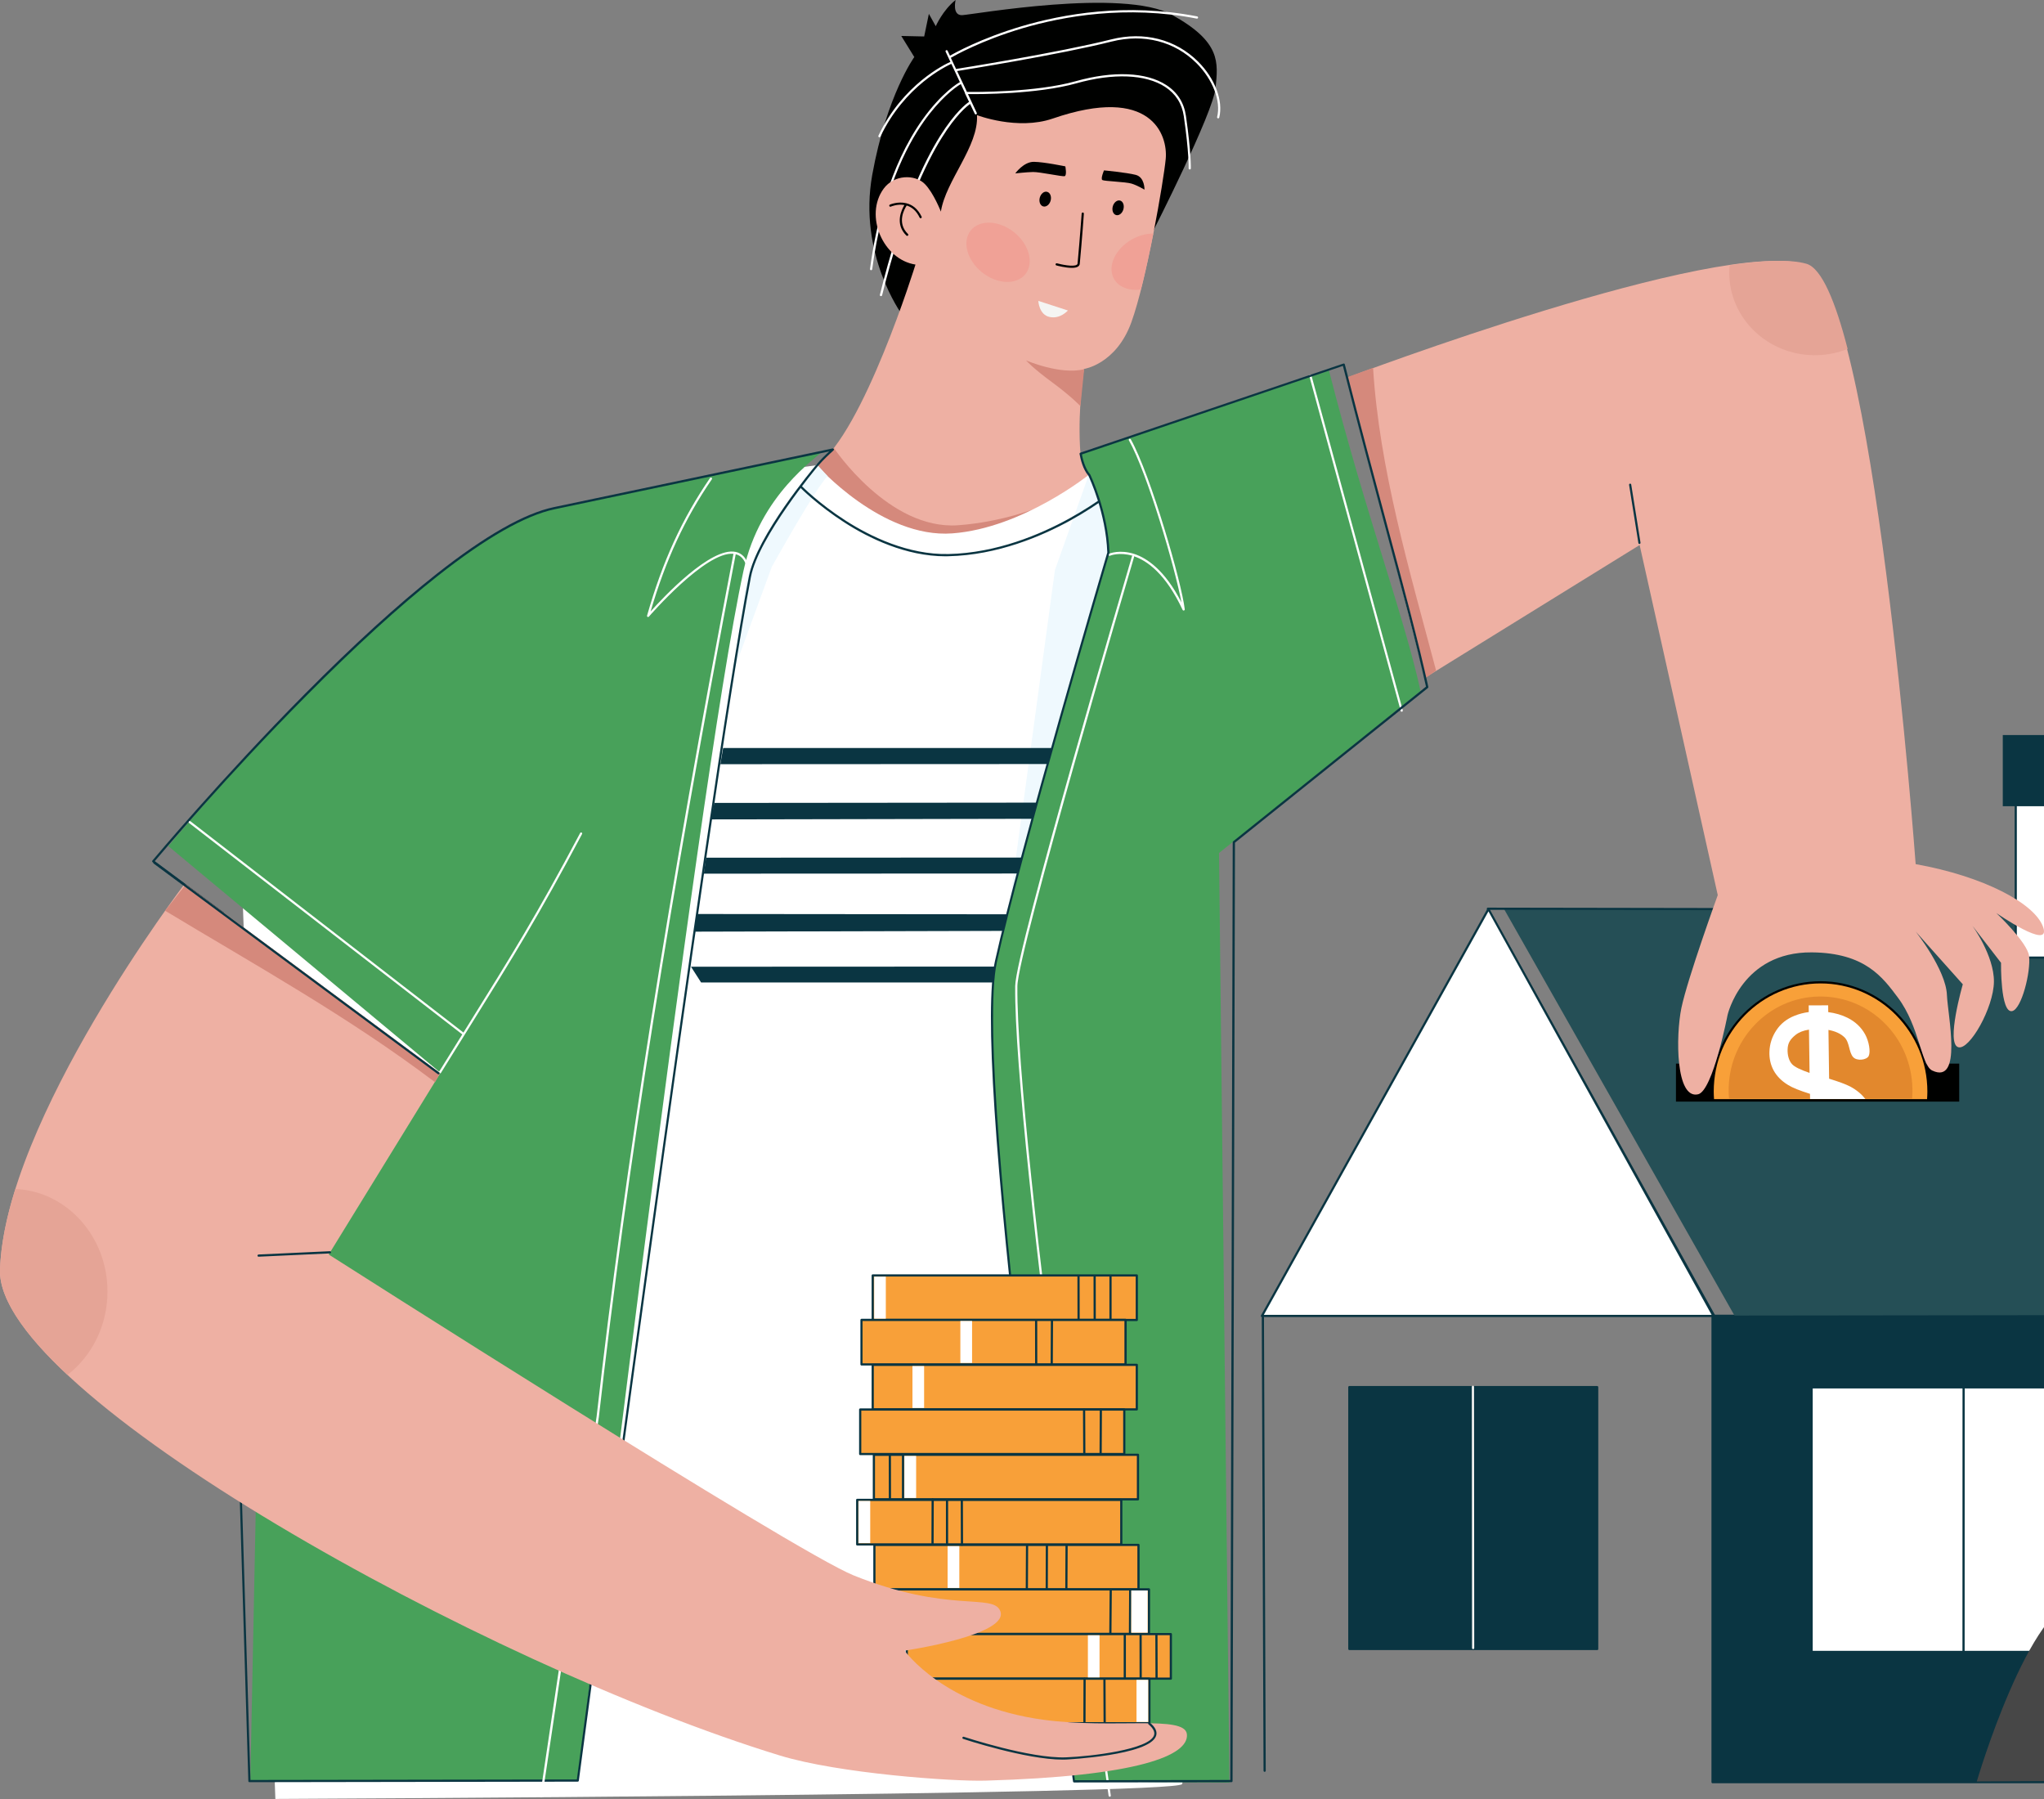
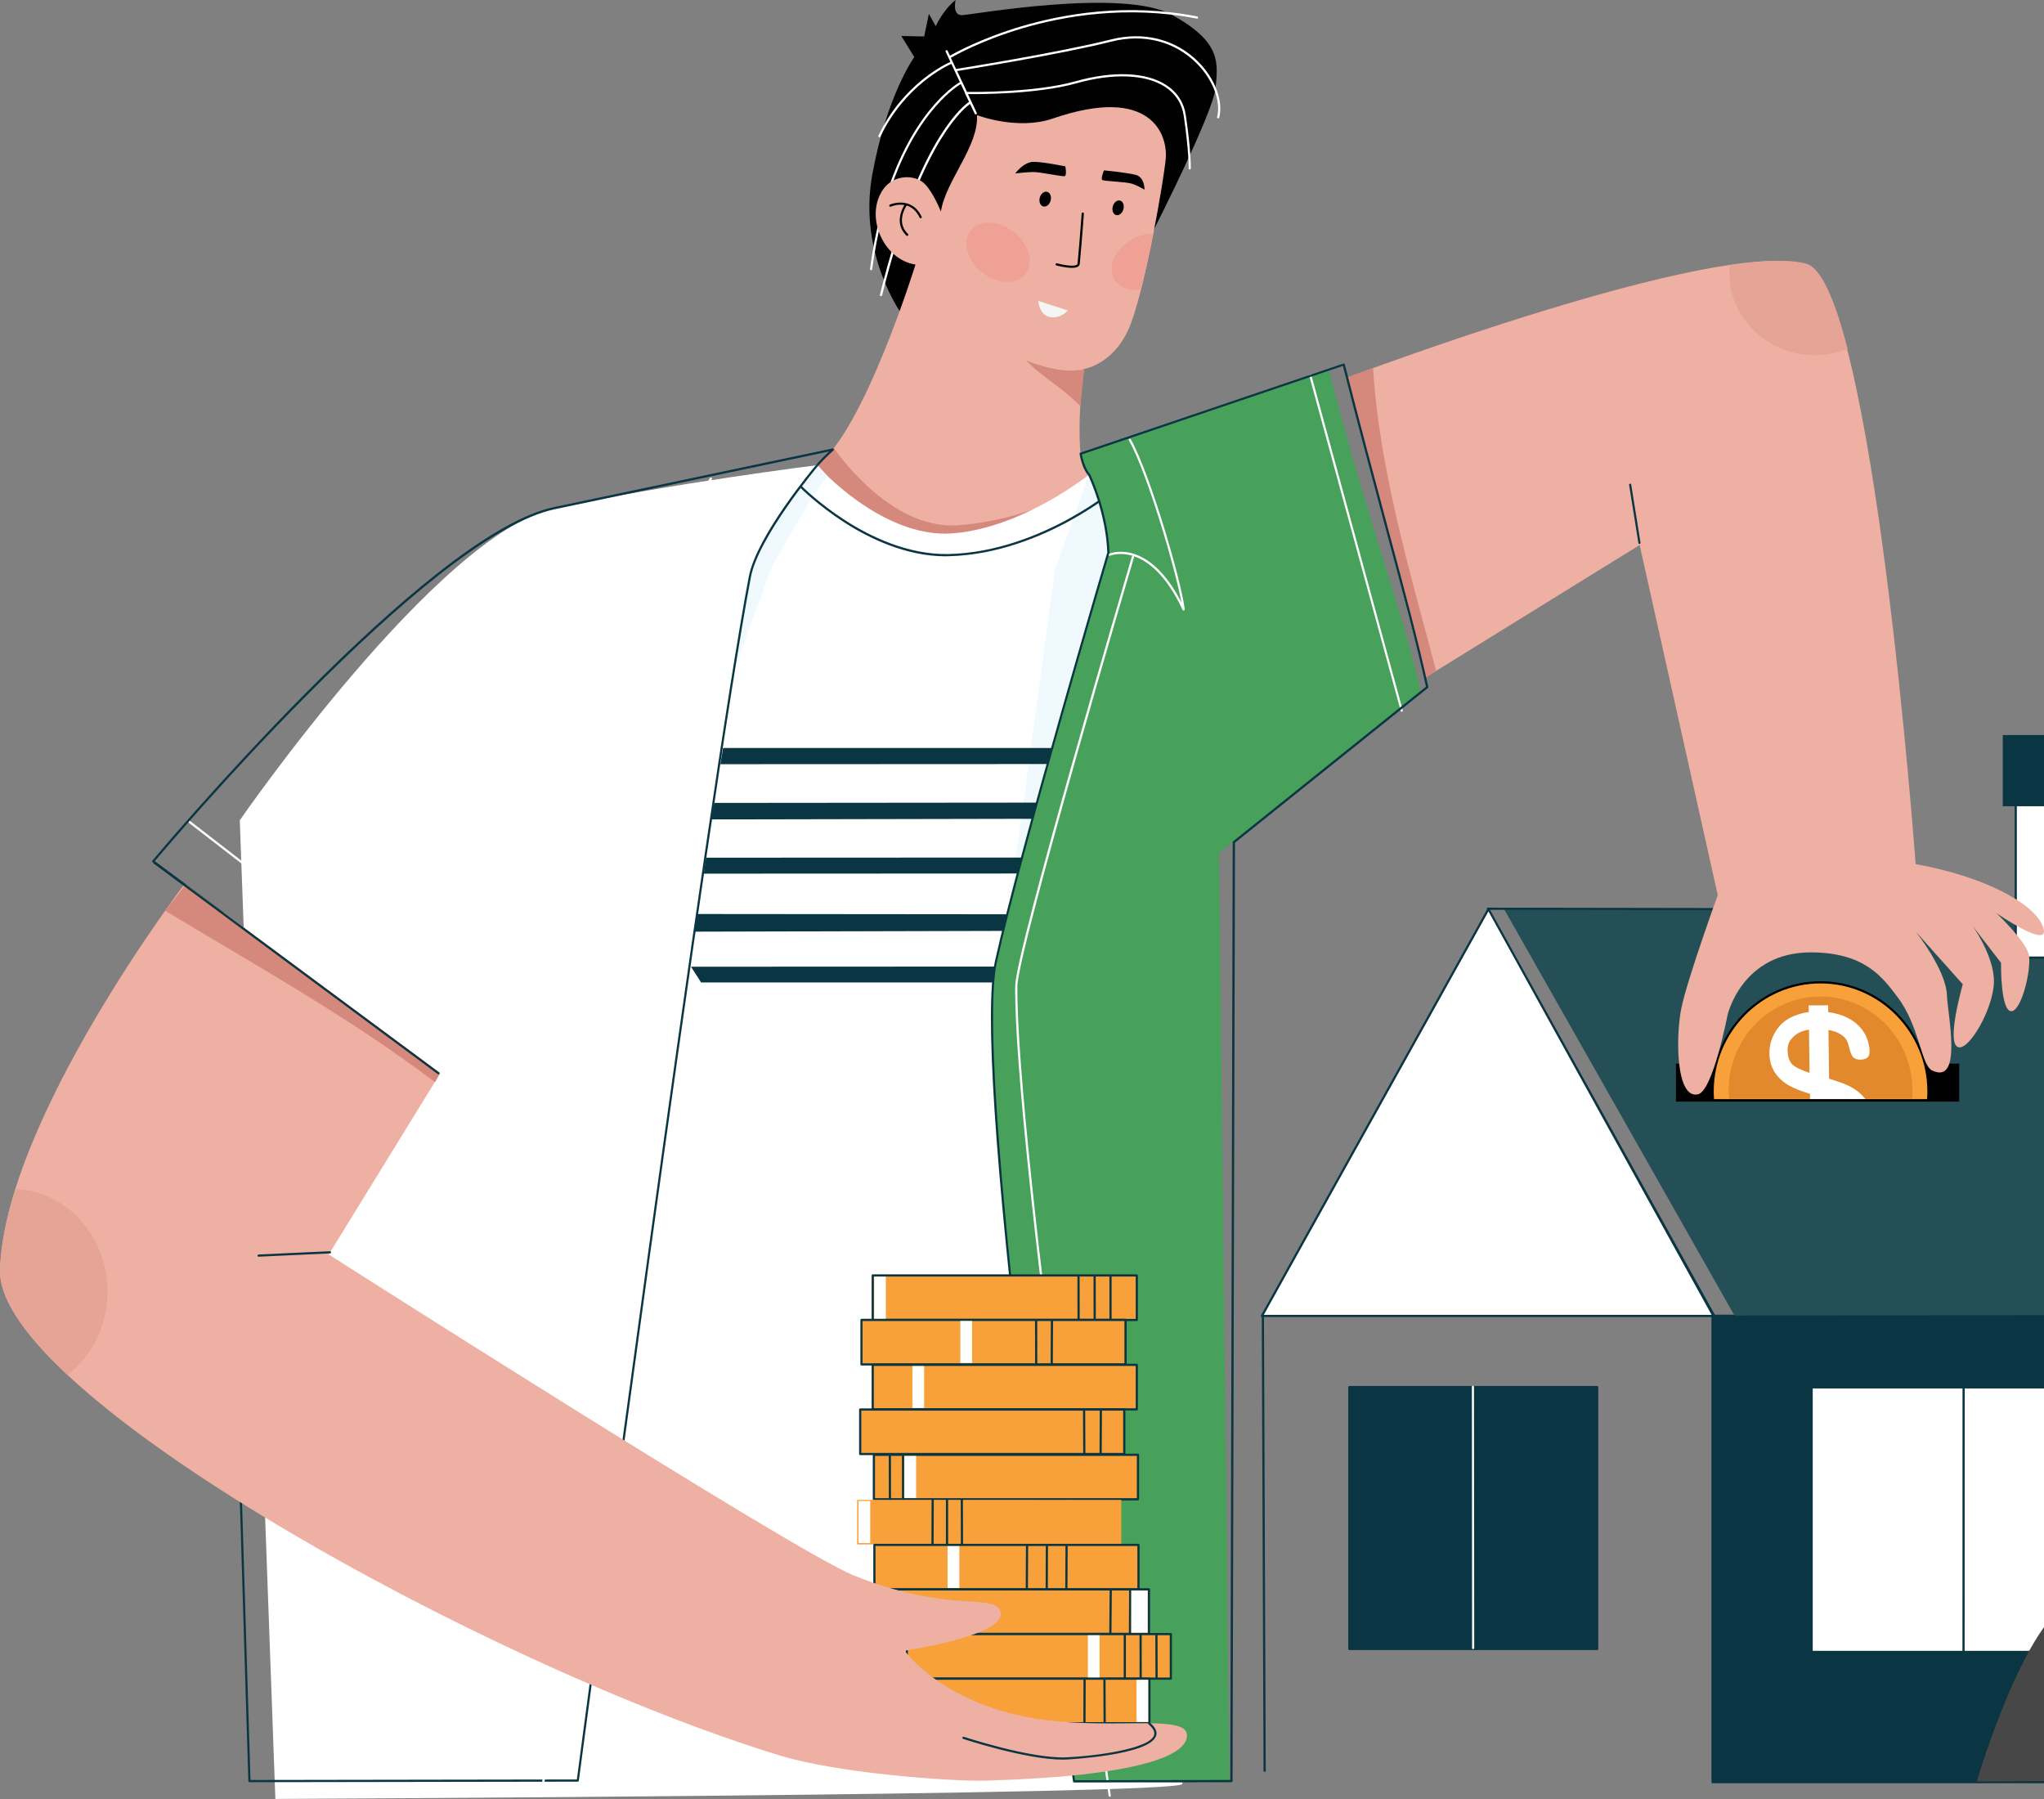
<svg xmlns="http://www.w3.org/2000/svg" version="1.1" x="0px" y="0px" viewBox="0 0 2791.8 2456.8" style="enable-background:new 0 0 2791.8 2456.8;" xml:space="preserve">
  <rect x="0" y="0" width="2791.8" height="2456.8" fill="#808080" stroke="none" />
  <style type="text/css">
	.st0{fill-rule:evenodd;clip-rule:evenodd;fill:#0A3542;}
	.st1{fill:#0A3542;}
	.st2{fill:#F5F5F3;}
	.st3{fill-rule:evenodd;clip-rule:evenodd;fill:#254F56;}
	.st4{fill:#000100;}
	.st5{fill-rule:evenodd;clip-rule:evenodd;fill:#000100;}
	.st6{fill-rule:evenodd;clip-rule:evenodd;fill:#F8A039;}
	.st7{fill-rule:evenodd;clip-rule:evenodd;fill:#E2882D;}
	.st8{fill-rule:evenodd;clip-rule:evenodd;fill:#FFFFFF;}
	.st9{fill:#FFFFFF;}
	.st10{fill-rule:evenodd;clip-rule:evenodd;fill:#EEB0A3;}
	.st11{fill-rule:evenodd;clip-rule:evenodd;fill:#D5897C;}
	.st12{fill-rule:evenodd;clip-rule:evenodd;fill:#F5F5F3;}
	.st13{fill-rule:evenodd;clip-rule:evenodd;fill:#F0A196;}
	.st14{fill-rule:evenodd;clip-rule:evenodd;fill:#EFF9FE;}
	.st15{fill-rule:evenodd;clip-rule:evenodd;fill:#48A15A;}
	.st16{fill-rule:evenodd;clip-rule:evenodd;fill:#E5A496;}
	.st17{fill-rule:evenodd;clip-rule:evenodd;fill:#474747;}
	.st18{fill-rule:evenodd;clip-rule:evenodd;fill:#C0C0C0;}
</style>
  <g id="Layer_2">
</g>
  <g id="Layer_1">
    <g id="HOUSE">
      <g>
        <polygon class="st0" points="3329,1796.9 2339.1,1796.9 2339.1,2433.8 3329,2433.8 3329,1796.9    " />
        <path class="st1" d="M3329,2435.3h-989.9c-0.8,0-1.5-0.7-1.5-1.5v-636.9c0-0.8,0.7-1.5,1.5-1.5H3329c0.8,0,1.5,0.7,1.5,1.5v636.9     C3330.5,2434.7,3329.8,2435.3,3329,2435.3z M2340.6,2432.3h986.9v-633.9h-986.9V2432.3z" />
      </g>
      <g>
        <polygon class="st0" points="2181.6,1894.3 1843,1894.3 1843,2251.9 2181.6,2251.9 2181.6,1894.3    " />
        <path class="st1" d="M2181.6,2253.4H1843c-0.8,0-1.5-0.7-1.5-1.5v-357.6c0-0.8,0.7-1.5,1.5-1.5h338.5c0.8,0,1.5,0.7,1.5,1.5     v357.6C2183.1,2252.8,2182.4,2253.4,2181.6,2253.4z M1844.5,2250.4h335.5v-354.6h-335.5V2250.4z" />
      </g>
      <g>
        <path class="st2" d="M2012.1,2252.1c-0.8,0-1.5-0.7-1.5-1.5l-0.3-356.8c0-0.8,0.7-1.5,1.5-1.5h0c0.8,0,1.5,0.7,1.5,1.5l0.3,356.8     C2013.6,2251.4,2013,2252.1,2012.1,2252.1L2012.1,2252.1z" />
      </g>
      <g>
        <polygon class="st3" points="3331.7,1796.8 2369.4,1797.2 2054.5,1241.8 3014.2,1242.6 3331.7,1796.8    " />
      </g>
      <g>
        <path class="st1" d="M2342,1799.6c-0.5,0-1-0.3-1.3-0.8l-309.8-557.1c-0.3-0.5-0.3-1,0-1.5c0.3-0.5,0.8-0.7,1.3-0.7c0,0,0,0,0,0     l982,1.6c0.5,0,1,0.3,1.3,0.8l317.5,554.3c0.3,0.5,0.3,1,0,1.5c-0.3,0.5-0.8,0.7-1.3,0.7L2342,1799.6     C2342,1799.6,2342,1799.6,2342,1799.6z M2034.7,1242.5l308.2,554.1l986.2-1.2l-315.8-551.3L2034.7,1242.5z" />
      </g>
      <g>
        <path class="st4" d="M3258.7,1676.9L3258.7,1676.9l-355.8-0.1c-0.8,0-1.5-0.7-1.5-1.5c0-0.8,0.7-1.5,1.5-1.5l0,0l355.8,0.1     c0.8,0,1.5,0.7,1.5,1.5C3260.2,1676.2,3259.6,1676.9,3258.7,1676.9z M3214.2,1596.2C3214.2,1596.2,3214.2,1596.2,3214.2,1596.2     l-180.4-2.3c-0.8,0-1.5-0.7-1.5-1.5c0-0.8,0.7-1.5,1.5-1.5c0,0,0,0,0,0l180.4,2.3c0.8,0,1.5,0.7,1.5,1.5     C3215.7,1595.5,3215,1596.2,3214.2,1596.2z M2974.6,1514.8c-0.8,0-1.5-0.7-1.5-1.5c0-0.8,0.7-1.5,1.5-1.5l192-1.7c0,0,0,0,0,0     c0.8,0,1.5,0.7,1.5,1.5c0,0.8-0.7,1.5-1.5,1.5L2974.6,1514.8C2974.6,1514.8,2974.6,1514.8,2974.6,1514.8z" />
      </g>
      <g>
        <polygon class="st5" points="2676,1452.5 2289.1,1452.5 2289.1,1504.4 2676,1504.4 2676,1452.5    " />
      </g>
      <g>
        <path class="st6" d="M2339.7,1502.5c-0.3-3.9-0.5-7.8-0.5-11.8c0-82.3,66-149.2,147.4-149.2c81.3,0,147.4,66.8,147.4,149.2     c0,4-0.2,7.9-0.5,11.8H2339.7L2339.7,1502.5z" />
        <path class="st4" d="M2633.5,1504h-293.8c-0.8,0-1.4-0.6-1.5-1.4c-0.3-3.9-0.5-7.9-0.5-11.9c0-83.1,66.8-150.7,148.9-150.7     s148.9,67.6,148.9,150.7c0,4-0.2,8-0.5,11.9C2635,1503.4,2634.3,1504,2633.5,1504z M2341.1,1501h291c0.2-3.4,0.4-6.9,0.4-10.3     c0-81.4-65.4-147.7-145.9-147.7s-145.9,66.2-145.9,147.7C2340.7,1494.2,2340.9,1497.6,2341.1,1501z" />
      </g>
      <g>
        <path class="st7" d="M2361.6,1500.2c-0.3-3-0.4-6.1-0.5-9.2c-1.1-70.8,54.2-129.1,123.5-130.1c69.3-1.1,126.4,55.5,127.5,126.3     c0.1,4.4-0.1,8.7-0.4,13H2361.6L2361.6,1500.2z" />
      </g>
      <g>
        <path class="st8" d="M2472.3,1500.9l-0.1-7.1c-14.1-4.4-24.1-8.4-30.1-12.2c-8.9-5.4-15.4-12.1-19.6-19.8     c-4.2-7.8-6.1-16.4-5.7-25.9c0.4-10.4,3.5-20,9.4-28.9c5.8-8.9,14.1-15.5,24.8-19.8c6.2-2.5,12.7-4.2,19.5-5.1l-0.1-9.1l26.6-0.1     l0.1,9.3c9.7,1.3,18.5,3.8,26.3,7.7c10.6,5.3,18.6,12.8,24,22.5c5.4,9.7,7.7,23.9,5,29.6c-2.7,5.7-16.2,7.3-21.3,1.6     c-6-6.7-4.7-20.2-11.9-27.1c-5.3-5-12.5-8.3-21.8-10l0.9,66.6c13.4,4.1,23,7.7,28.8,10.7c8.9,4.8,15.7,10.5,20.7,17.1H2472.3     L2472.3,1500.9z M2470.8,1406.1c-7.7,1.2-13.8,3.6-18.3,7.2c-7.2,5.8-10.6,11-10.9,19.6c-0.3,7.4,1.5,15.5,6.2,20.5     c3.5,3.7,11.5,7.6,23.8,11.8L2470.8,1406.1L2470.8,1406.1z" />
      </g>
      <g>
        <polygon class="st8" points="2033,1241.5 2340.3,1797.1 1723.6,1797.1 2033,1241.5    " />
        <path class="st1" d="M2340.3,1798.6h-616.7c-0.5,0-1-0.3-1.3-0.7c-0.3-0.5-0.3-1,0-1.5l309.3-555.5c0.3-0.5,0.8-0.8,1.3-0.8     c0,0,0,0,0,0c0.5,0,1,0.3,1.3,0.8l307.3,555.5c0.3,0.5,0.2,1,0,1.5C2341.3,1798.3,2340.8,1798.6,2340.3,1798.6z M1726.2,1795.6     h611.6L2033,1244.6L1726.2,1795.6z" />
      </g>
      <g>
        <polygon class="st8" points="3143.6,1894.6 2474.4,1894.6 2474.4,2255.9 3143.6,2255.9 3143.6,1894.6    " />
        <path class="st1" d="M3143.6,2257.4h-669.1c-0.8,0-1.5-0.7-1.5-1.5v-361.3c0-0.8,0.7-1.5,1.5-1.5h669.1c0.8,0,1.5,0.7,1.5,1.5     v361.3C3145.1,2256.7,3144.4,2257.4,3143.6,2257.4z M2475.9,2254.4h666.1v-358.3h-666.1V2254.4z" />
      </g>
      <g>
        <polygon class="st8" points="2932.4,1039.9 2753.2,1039.9 2753.2,1307.8 2932.4,1307.8 2932.4,1039.9    " />
        <path class="st1" d="M2932.4,1309.3h-179.2c-0.8,0-1.5-0.7-1.5-1.5v-267.9c0-0.8,0.7-1.5,1.5-1.5h179.2c0.8,0,1.5,0.7,1.5,1.5     v267.9C2933.9,1308.6,2933.2,1309.3,2932.4,1309.3z M2754.7,1306.3h176.2v-264.9h-176.2V1306.3z" />
      </g>
      <g>
        <polygon class="st0" points="2949.8,1003.8 2735.5,1003.8 2735.5,1101 2949.8,1101 2949.8,1003.8    " />
      </g>
      <g>
        <path class="st1" d="M1727.3,2419.7c-0.8,0-1.5-0.7-1.5-1.5l-2.4-619.1c0-0.8,0.7-1.5,1.5-1.5c0,0,0,0,0,0c0.8,0,1.5,0.7,1.5,1.5     l2.4,619.1C1728.8,2419,1728.1,2419.7,1727.3,2419.7C1727.3,2419.7,1727.3,2419.7,1727.3,2419.7z M2681.9,2263.3L2681.9,2263.3     c-0.8,0-1.5-0.7-1.5-1.5l0.1-370c0-0.8,0.7-1.5,1.5-1.5l0,0c0.8,0,1.5,0.7,1.5,1.5l-0.1,370     C2683.4,2262.6,2682.7,2263.3,2681.9,2263.3z M2942.3,2256.2C2942.3,2256.2,2942.3,2256.2,2942.3,2256.2c-0.8,0-1.5-0.7-1.5-1.5     l1.4-363.4c0-0.8,0.7-1.5,1.5-1.5c0,0,0,0,0,0c0.8,0,1.5,0.7,1.5,1.5l-1.4,363.4C2943.8,2255.6,2943.1,2256.2,2942.3,2256.2z" />
      </g>
    </g>
    <g id="MAN_W_COINS">
      <g>
        <path class="st5" d="M1262.3,49.8l6.4-30.9l9.4,16.9c0,0,9.5-21.8,27.1-35.8c0,0-5.1,21.3,9,20.7c14.1-0.6,219.8-37.4,286.8-0.3     c67,37.1,62.7,64.9,59.3,99.6c-3.4,34.6-84.7,194.4-84.7,194.4l-344,114.6c0,0-59.8-82-40.2-190.4     c19.6-108.4,57.4-160.7,57.4-160.7L1231,49.1L1262.3,49.8L1262.3,49.8z" />
      </g>
      <g>
        <path class="st9" d="M1203.3,404.4c-0.1,0-0.2,0-0.4,0c-0.8-0.2-1.3-1-1.1-1.8c28.8-116.6,60.5-182,82-216.4     c20.9-33.4,36.2-44.7,39.8-47.1l-5.6-11.6c-0.1-0.3-0.2-0.6-0.1-0.8l-5.6-11.9c0,0-0.1,0-0.1,0.1c-8.1,4.5-29.2,20.9-50.4,51     c-24.6,34.8-56.7,98-70.5,201.8c-0.1,0.8-0.9,1.4-1.7,1.3c-0.8-0.1-1.4-0.9-1.3-1.7c7.7-57.7,26.3-139.8,71.2-203.3     c27-38.1,50.3-51.2,51.3-51.7c0.1,0,0.2-0.1,0.3-0.1l-11.7-25c-6.1,2.7-63.8,29.7-96.9,99.4c-0.4,0.7-1.2,1.1-2,0.7     c-0.7-0.4-1.1-1.2-0.7-2c33.3-70.3,91.4-97.8,98.3-100.8l-6.5-13.9c-0.4-0.8,0-1.6,0.7-2c0.8-0.4,1.6,0,2,0.7l3.2,6.8     c6-3.5,42.6-23.9,98-40.3c55.8-16.5,142.7-32.3,239.7-13.4c0.8,0.2,1.3,0.9,1.2,1.8c-0.2,0.8-0.9,1.3-1.8,1.2     c-96.4-18.8-182.8-3.1-238.3,13.3c-55.9,16.6-92.4,37.2-97.6,40.2l7.2,15.4c0.1-0.1,0.3-0.1,0.5-0.2     c1.4-0.2,139.7-22.2,211.3-40.3c44.8-11.3,88.1-0.2,118.8,30.4c23,22.9,34.5,53.6,28.8,76.3c-0.2,0.8-1,1.3-1.8,1.1     c-0.8-0.2-1.3-1-1.1-1.8c5.5-21.7-5.8-51.2-28-73.4c-29.9-29.9-72.2-40.7-115.9-29.7c-70,17.7-203.6,39.1-211.2,40.3l13.4,28.5     c10.9,0.2,93.9,0.8,148.6-14.6c51.3-14.4,96.4-12.5,123.6,5.2c15.3,9.9,24.3,24.1,26.9,42.1c7.3,50.6,6.7,71.6,6.7,71.8     c0,0.8-0.7,1.5-1.6,1.4c-0.8,0-1.5-0.7-1.4-1.6c0-0.2,0.7-21-6.6-71.2c-2.5-17.1-11.1-30.5-25.6-40c-26.6-17.2-70.7-19-121.2-4.8     c-53.1,14.9-132.5,14.9-148,14.7l12,25.6c0.4,0.7,0,1.6-0.7,2c-0.7,0.4-1.6,0-2-0.7l-6.4-13.4c-3.8,2.6-18.9,14.3-38.8,46.3     c-21.3,34.2-52.8,99.3-81.4,215.1C1204.6,404,1204,404.4,1203.3,404.4z" />
      </g>
      <g>
        <path class="st10" d="M1285.1,289c0,0-9.9-25.6-22-37.8c-13.6-13.5-42.1-12.8-56.2,6.5c-26.7,36.6-0.9,96.8,43.5,103.6     c0,0-71,229.7-135.2,274.6c0,0,54,150.5,218.7,117.4c164.7-33.1,172.7-96.6,172.7-96.6s-28.7,7.5-31.5-47     c-2.8-54.5,5.4-105.8,5.4-105.8s43.9-6.4,64.7-63.6c20.8-57.2,44.1-193,47-223.2c3.1-32.6-19.5-101.6-154.3-55.2     c-48.3,16.6-103.5-4.7-103.5-4.7C1337,199.8,1291.7,246.5,1285.1,289L1285.1,289z" />
      </g>
      <g>
        <path class="st11" d="M1138.9,611.7c0,0,74.9,112.4,169.7,105.6c61.3-4.4,110.4-24.6,110.4-24.6s-56.9,56.9-122.5,49.2     c-65.6-7.8-188.8-96.5-188.8-96.5L1138.9,611.7L1138.9,611.7z" />
      </g>
      <g>
        <path class="st12" d="M1418.2,410.9l40.4,13.1c0,0-10.3,12-24.9,8.9C1419,429.9,1418.2,410.9,1418.2,410.9L1418.2,410.9z" />
      </g>
      <g>
        <path class="st13" d="M1558.3,395.4c-15.9,2.1-30.3-3.1-36.8-14.6c-9.4-16.9,1.6-41,24.6-53.9c9.6-5.4,19.8-8,29.1-7.9     C1570.1,344.9,1564.3,371.8,1558.3,395.4L1558.3,395.4z" />
      </g>
      <g>
        <path class="st13" d="M1385.1,317.2c20.6,16.5,27.5,42.1,15.4,57.2c-12.1,15.1-38.6,14-59.2-2.5c-20.6-16.5-27.5-42.1-15.4-57.2     C1338,299.6,1364.6,300.7,1385.1,317.2L1385.1,317.2z" />
      </g>
      <g>
        <path class="st11" d="M1401.5,492.2c0,0,46.8,20.2,79.3,12l-5.1,50.4c0,0-12.4-13.2-39-32.8     C1410,502.2,1401.5,492.2,1401.5,492.2L1401.5,492.2z" />
      </g>
      <g>
        <path class="st5" d="M1529.9,273.9c4,1.1,6,6.4,4.5,11.9c-1.5,5.5-6,9-10,7.9c-4-1.1-6-6.4-4.5-11.9     C1521.4,276.4,1525.9,272.8,1529.9,273.9L1529.9,273.9z" />
      </g>
      <g>
        <path class="st5" d="M1430.3,262c4.1,1.1,6.2,6.5,4.7,12c-1.5,5.5-6.1,9-10.1,7.9c-4.1-1.1-6.2-6.5-4.7-12     C1421.7,264.4,1426.2,260.8,1430.3,262L1430.3,262z" />
      </g>
      <g>
        <path class="st5" d="M1507.9,232.7c0,0-5,11.6-2.2,13.2c2.8,1.6,31.7,2.4,39.7,4.8c8,2.4,17.8,8.3,17.8,8.3s0.5-17-12-20.2     C1538.7,235.6,1507.9,232.7,1507.9,232.7L1507.9,232.7z" />
      </g>
      <g>
        <path class="st5" d="M1455.1,227.2c0,0,2.4,12.5-1,13.4c-3.4,0.8-34.1-5.9-43.2-5.7c-9.1,0.2-24.2,1.9-24.2,1.9     s11.5-16,25.5-15.8C1426.3,221.2,1455.1,227.2,1455.1,227.2L1455.1,227.2z" />
      </g>
      <g>
        <path class="st4" d="M1464,365.8c-8.6,0-19.5-2.9-21.1-3.3c-0.8-0.2-1.3-1-1.1-1.8c0.2-0.8,1-1.3,1.8-1.1     c6,1.6,22.5,5.2,27.2,1.9c0.6-0.4,0.9-0.9,1-1.6c3.3-35.3,5.5-68,5.6-68.3c0.1-0.8,0.8-1.5,1.6-1.4c0.8,0.1,1.5,0.8,1.4,1.6     c0,0.3-2.3,33.1-5.6,68.4c-0.1,1.5-0.9,2.8-2.2,3.7C1470.7,365.3,1467.5,365.8,1464,365.8z M1239,322.1c-0.4,0-0.8-0.1-1-0.4     c-16.3-15.9-6.4-35.7-2.7-41.7c-9.5-1.7-18,1.9-18.6,2.2c-0.8,0.3-1.6,0-2-0.8c-0.3-0.8,0-1.6,0.8-2c0.2-0.1,10.8-4.6,22.2-1.9     c0.3,0,0.5,0.1,0.7,0.2c7.4,1.9,15,7,20.4,18.2c0.4,0.7,0,1.6-0.7,2c-0.7,0.4-1.6,0-2-0.7c-4.7-9.9-11.3-14.6-17.7-16.5     c-2.8,4.2-14.1,23.5,1.8,38.9c0.6,0.6,0.6,1.5,0,2.1C1239.7,321.9,1239.4,322.1,1239,322.1z" />
      </g>
      <g>
        <path class="st8" d="M327.5,1120.2c0,0,271.2-392.5,430.2-426.3c159-33.8,358-58.6,358-58.6s88.5,100.3,185.1,93.1     c96.6-7.2,188.1-81.3,188.1-81.3l301.6-90.1l97.5,406.1l-247.9,194.1c0,0-17.3,1264.3-25.5,1279.2     c-8.2,14.9-1238.5,20.3-1238.5,20.3L327.5,1120.2L327.5,1120.2z" />
      </g>
      <g>
        <path class="st14" d="M1361.4,1364.2l79.5-585.8l47.3-133c-6.3-13.4,39.2,50.8,45,108.6     C1537.1,793.3,1361.4,1364.2,1361.4,1364.2L1361.4,1364.2z" />
      </g>
      <g>
        <path class="st14" d="M1001.6,917.6l52.6-143.6c0,0,62.7-112.5,76.3-123.6l-15-16.6c0,0-90.1,111.6-98,170.7     C1009.7,863.7,1001.6,917.6,1001.6,917.6L1001.6,917.6z" />
      </g>
      <g>
        <path class="st1" d="M1291.6,759.7c-54.6,0-105.1-24.9-138.1-46.1c-36.6-23.5-60.4-47.5-60.6-47.8c-0.6-0.6-0.6-1.5,0-2.1     c0.6-0.6,1.5-0.6,2.1,0c0.2,0.2,23.8,24.1,60.2,47.4c33.5,21.4,85,46.7,140.3,45.5c66-1.4,125.8-27,164.4-48.2     c41.8-23,68.4-45.9,68.7-46.1c0.6-0.5,1.6-0.5,2.1,0.1c0.5,0.6,0.5,1.6-0.1,2.1c-0.3,0.2-27,23.3-69.1,46.5     c-38.9,21.4-99.2,47.1-165.9,48.6C1294.1,759.7,1292.8,759.7,1291.6,759.7z" />
      </g>
      <g>
        <polygon class="st0" points="1638.8,1021.5 987.7,1021.5 983.9,1043.6 1638.8,1043.3 1638.8,1021.5    " />
      </g>
      <g>
        <polygon class="st0" points="1631.1,1095.9 975.6,1096.5 971.4,1119 1631.1,1117.7 1631.1,1095.9    " />
      </g>
      <g>
        <polygon class="st0" points="1625.8,1171 964.4,1171.3 961.3,1193.1 1625.8,1192.8 1625.8,1171    " />
      </g>
      <g>
        <polygon class="st0" points="1619.9,1248.8 952.5,1248.2 949.3,1272.3 1619.9,1270.6 1619.9,1248.8    " />
      </g>
      <g>
        <polygon class="st0" points="1608.7,1319.9 943.8,1320.2 957.6,1341.7 1608.7,1341.7 1608.7,1319.9    " />
      </g>
      <g>
        <path class="st15" d="M1476.2,620.1l339-114.1c51.5,201.4,101.4,330.8,125.1,437.8l-275.3,221.1l14.2,1269.6l-211.9-1.8     c0,0-141.2-964-106.9-1119.3c34.4-155.2,153.8-558.3,153.8-558.3c-2-56.8-26.2-106-26.2-106     C1482.2,642.5,1478.2,631.4,1476.2,620.1L1476.2,620.1z" />
      </g>
      <g>
-         <path class="st15" d="M229.9,1155.5c0,0,352.4-424.7,527.8-461.6c76.5-16.1,226.7-47.8,226.7-47.8l137.8-29.2     c-5.9,8.4-84.1,57.8-106.7,162.6C950,1082.5,789.7,2431.6,789.7,2431.6l-447.8,0.7l14.5-723.2l244.2-244.9L229.9,1155.5     L229.9,1155.5z" />
-       </g>
+         </g>
      <g>
        <path class="st1" d="M340.7,2433.8c-0.8,0-1.5-0.6-1.5-1.5l-36-1184.5l-94.8-70.4c-0.3-0.2-0.5-0.6-0.6-1c0-0.4,0.1-0.8,0.3-1.1     c0.9-1.1,94.4-112.7,208.1-227.4c66.8-67.4,127.4-122.6,180.2-164.2c66.1-52.1,120-82.8,160.3-91.2     c76.6-16.1,227.1-47.8,227.1-47.8l153.5-32.3c0.7-0.1,1.3,0.2,1.6,0.8c0.3,0.6,0.2,1.3-0.3,1.8c-6.3,5.7-13.9,12.7-21.6,21.7     c-0.8,0.9-80.8,96.4-91.3,151.1c-57.5,301-233.3,1630.6-235.1,1644c-0.1,0.7-0.7,1.3-1.5,1.3L340.7,2433.8     C340.7,2433.8,340.7,2433.8,340.7,2433.8z M211.4,1176l94.1,69.9c0.4,0.3,0.6,0.7,0.6,1.2l36,1183.7l445.8-0.7     c6.4-48.6,178.2-1345.9,234.9-1642.8c10.6-55.5,88.6-148.6,92-152.5c6.2-7.3,12.3-13.3,17.8-18.3l-148.1,31.2     c0,0-150.4,31.7-227.1,47.8c-39.8,8.4-93.4,38.9-159.1,90.7c-52.7,41.5-113.2,96.7-179.9,164     C311.1,1058.1,221.9,1163.6,211.4,1176z" />
      </g>
      <g>
        <path class="st9" d="M739.1,2454.6c-0.1,0-0.1,0-0.2,0c-0.8-0.1-1.4-0.9-1.3-1.7l77.3-518.6c38.2-337.4,97.6-711.8,186.9-1178     c-37.9-3.8-114.7,84.9-115.5,85.8c-0.5,0.5-1.2,0.7-1.8,0.3c-0.6-0.3-0.9-1.1-0.7-1.7c21.2-74.3,47.8-132.2,86-187.9     c0.5-0.7,1.4-0.9,2.1-0.4c0.7,0.5,0.9,1.4,0.4,2.1c-36.9,53.8-62.9,109.7-83.7,180.6c17.6-19.7,82.3-88.5,116.2-81.4     c8.5,1.8,14.5,8.1,17.8,18.9c0.2,0.8-0.2,1.6-1,1.9c-0.8,0.2-1.6-0.2-1.9-1c-2.9-9.4-7.7-14.9-14.8-16.6     c-89.3,466.2-148.7,840.5-186.9,1177.9l-77.3,518.6C740.5,2454,739.8,2454.6,739.1,2454.6z M1515.7,2453.6     c-0.7,0-1.4-0.5-1.5-1.3c-1.3-8.9-129.6-894-127.6-1105.6C1387,1299.1,1539.5,782,1546,760c0.1-0.5,0.5-0.8,1-1     c-18.1-5.4-30.8-0.2-30.9-0.1c-0.8,0.3-1.6,0-2-0.8c-0.3-0.8,0-1.6,0.8-2c0.6-0.2,14.5-6,34.4,0.4c17,5.6,41.6,21.7,64.4,66.2     c-8.6-46.9-46.6-176.5-71.8-221.4c-0.4-0.7-0.1-1.6,0.6-2c0.7-0.4,1.6-0.1,2,0.6c27.3,48.8,69.8,196.9,73.7,232.2     c0.1,0.7-0.4,1.4-1.1,1.6c-0.7,0.2-1.5-0.1-1.8-0.8c-23.4-50-49.1-67.5-66.6-73.3c0.3,0.4,0.4,0.8,0.2,1.3     c-1.6,5.4-158.9,538.7-159.3,585.9c-1.9,211.4,126.3,1096.2,127.6,1105.2c0.1,0.8-0.4,1.6-1.3,1.7     C1515.8,2453.6,1515.8,2453.6,1515.7,2453.6z M601.1,1465.8c-0.3,0-0.5-0.1-0.8-0.2c-0.7-0.4-0.9-1.4-0.5-2.1     c11.3-18.3,21.9-35.3,31.6-50.9l-373-288.6c-0.7-0.5-0.8-1.4-0.3-2.1c0.5-0.7,1.4-0.8,2.1-0.3L633,1410.1     c2.6-4.2,5.1-8.2,7.6-12.2c57.5-92.3,92.2-148,151.8-260.3c0.4-0.7,1.3-1,2-0.6c0.7,0.4,1,1.3,0.6,2     c-59.6,112.4-94.3,168.1-151.9,260.5c-12.1,19.4-25.8,41.4-40.8,65.6C602.1,1465.6,601.6,1465.8,601.1,1465.8z M1914.6,972     c-0.7,0-1.3-0.4-1.4-1.1l-124.9-457.5c-0.2-0.8,0.3-1.6,1.1-1.8c0.8-0.2,1.6,0.3,1.8,1.1L1916,970.1c0.2,0.8-0.3,1.6-1.1,1.8     C1914.9,972,1914.7,972,1914.6,972z" />
      </g>
      <g>
        <path class="st10" d="M1840.7,515.5L1946,925.8l293.5-181.5l106.7,478.1c0,0-41.3,113.8-49.7,154.3c-7.8,38.1-7.9,125,22.9,117.7     c20.2-4.8,40.2-108.3,40.2-108.3s19.6-86.3,115-85.5c73.1,0.6,97.1,34.4,117.6,61.7c29.9,39.8,31.6,92.5,47,99.7     c41.7,19.6,21.1-75.7,20-103.2c-1.3-34.5-42.7-86.7-42.7-86.7l64.4,72.1c0,0-23.4,80.9-6.2,85.9c15.2,4.5,48.4-53.9,48.7-89.5     c0.3-35.7-29.5-76.5-29.5-76.5l39.2,50.7c0,0-1,69.1,15.1,66c13-2.5,25.8-53.9,23.2-75.4c-2.3-18.5-44.7-58.5-44.7-58.5     s75.2,52,64,19.4c-11.1-32.6-81.7-69.7-174.2-86.2c0,0-57.8-789.3-149.6-818.8C2348.6,323.2,1840.7,515.5,1840.7,515.5     L1840.7,515.5z" />
      </g>
      <g>
        <path class="st11" d="M1961.5,915.8c-36.6-137.8-77.6-275.7-86.1-413.5l-35.2,12.8l106.4,411.1L1961.5,915.8L1961.5,915.8z" />
      </g>
      <g>
        <path class="st1" d="M1467.1,2434.2c-0.7,0-1.4-0.5-1.5-1.3c-0.4-2.4-35.6-244.1-66.2-501.6c-41.1-345.9-54.7-554-40.5-618.5     c33.6-152,150.1-546.6,153.5-558.3c-2-54-24.4-101.8-25.9-105c-7.3-8.4-10.7-22.1-12-29.6c-0.1-0.7,0.3-1.4,1-1.7l359.4-121.7     c0.4-0.1,0.8-0.1,1.2,0.1c0.4,0.2,0.6,0.5,0.7,0.9c21.6,84.8,41,157.1,58.1,220.8c23.7,88.1,42.3,157.8,56,219.7     c0.1,0.6-0.1,1.1-0.5,1.5l-263.6,211.3l-3.3,1281.5c0,0.8-0.7,1.5-1.5,1.5L1467.1,2434.2     C1467.1,2434.2,1467.1,2434.2,1467.1,2434.2z M1477.7,620.6c2.3,11.7,6.3,21.5,11.2,27c0.1,0.1,0.2,0.2,0.2,0.3     c0.2,0.5,24.3,50.2,26.3,106.7c0,0.2,0,0.3-0.1,0.5c-1.2,4-119.7,404.9-153.6,558.3c-17.7,80,12.3,380,40.5,617.5     c29.4,247.8,63.2,480.8,66,500.2l212.2-0.3l3.3-1280.7c0-0.5,0.2-0.9,0.6-1.2l263.4-211.2c-13.7-61.7-32.3-131-55.8-218.7     c-17-63.4-36.3-135.2-57.7-219.3L1477.7,620.6z" />
      </g>
      <g id="COINS">
        <g>
          <polygon class="st6" points="1552.7,1741.8 1192,1741.8 1192,1802.6 1552.7,1802.6 1552.7,1741.8     " />
          <path class="st1" d="M1552.7,1804.1H1192c-0.8,0-1.5-0.7-1.5-1.5v-60.8c0-0.8,0.7-1.5,1.5-1.5h360.7c0.8,0,1.5,0.7,1.5,1.5v60.8      C1554.2,1803.4,1553.6,1804.1,1552.7,1804.1z M1193.5,1801.1h357.7v-57.8h-357.7V1801.1z" />
        </g>
        <g>
          <polygon class="st6" points="1537.4,1802.5 1176.6,1802.5 1176.6,1863.3 1537.4,1863.3 1537.4,1802.5     " />
          <path class="st1" d="M1537.4,1864.8h-360.7c-0.8,0-1.5-0.7-1.5-1.5v-60.8c0-0.8,0.7-1.5,1.5-1.5h360.7c0.8,0,1.5,0.7,1.5,1.5      v60.8C1538.9,1864.2,1538.2,1864.8,1537.4,1864.8z M1178.1,1861.8h357.7V1804h-357.7V1861.8z" />
        </g>
        <g>
          <polygon class="st6" points="1552.7,1863.9 1192,1863.9 1192,1924.7 1552.7,1924.7 1552.7,1863.9     " />
          <path class="st1" d="M1552.7,1926.2H1192c-0.8,0-1.5-0.7-1.5-1.5v-60.8c0-0.8,0.7-1.5,1.5-1.5h360.7c0.8,0,1.5,0.7,1.5,1.5v60.8      C1554.2,1925.5,1553.5,1926.2,1552.7,1926.2z M1193.5,1923.2h357.7v-57.8h-357.7V1923.2z" />
        </g>
        <g>
          <polygon class="st6" points="1535.6,1924.9 1174.9,1924.9 1174.9,1985.7 1535.6,1985.7 1535.6,1924.9     " />
          <path class="st1" d="M1535.6,1987.2h-360.7c-0.8,0-1.5-0.7-1.5-1.5v-60.8c0-0.8,0.7-1.5,1.5-1.5h360.7c0.8,0,1.5,0.7,1.5,1.5      v60.8C1537.1,1986.5,1536.4,1987.2,1535.6,1987.2z M1176.4,1984.2h357.7v-57.8h-357.7V1984.2z" />
        </g>
        <g>
          <polygon class="st6" points="1554.3,1986.6 1193.6,1986.6 1193.6,2047.5 1554.3,2047.5 1554.3,1986.6     " />
          <path class="st1" d="M1554.3,2049h-360.7c-0.8,0-1.5-0.7-1.5-1.5v-60.8c0-0.8,0.7-1.5,1.5-1.5h360.7c0.8,0,1.5,0.7,1.5,1.5v60.8      C1555.8,2048.3,1555.1,2049,1554.3,2049z M1195.1,2046h357.7v-57.8h-357.7V2046z" />
        </g>
        <g>
          <polygon class="st6" points="1531.5,2048.3 1170.8,2048.3 1170.8,2109.1 1531.5,2109.1 1531.5,2048.3     " />
-           <path class="st1" d="M1531.5,2110.6h-360.7c-0.8,0-1.5-0.7-1.5-1.5v-60.8c0-0.8,0.7-1.5,1.5-1.5h360.7c0.8,0,1.5,0.7,1.5,1.5      v60.8C1533,2109.9,1532.4,2110.6,1531.5,2110.6z M1172.3,2107.6H1530v-57.8h-357.7V2107.6z" />
        </g>
        <g>
          <polygon class="st6" points="1555,2109.8 1194.3,2109.8 1194.3,2170.6 1555,2170.6 1555,2109.8     " />
          <path class="st1" d="M1555,2172.1h-360.7c-0.8,0-1.5-0.7-1.5-1.5v-60.8c0-0.8,0.7-1.5,1.5-1.5H1555c0.8,0,1.5,0.7,1.5,1.5v60.8      C1556.5,2171.5,1555.8,2172.1,1555,2172.1z M1195.8,2169.1h357.7v-57.8h-357.7V2169.1z" />
        </g>
        <g>
          <polygon class="st6" points="1569.3,2170.4 1208.6,2170.4 1208.6,2231.3 1569.3,2231.3 1569.3,2170.4     " />
          <path class="st1" d="M1569.3,2232.8h-360.7c-0.8,0-1.5-0.7-1.5-1.5v-60.8c0-0.8,0.7-1.5,1.5-1.5h360.7c0.8,0,1.5,0.7,1.5,1.5      v60.8C1570.8,2232.1,1570.2,2232.8,1569.3,2232.8z M1210.1,2229.8h357.7v-57.8h-357.7V2229.8z" />
        </g>
        <g>
          <polygon class="st6" points="1599.2,2231.6 1238.5,2231.6 1238.5,2292.4 1599.2,2292.4 1599.2,2231.6     " />
          <path class="st1" d="M1599.2,2293.9h-360.7c-0.8,0-1.5-0.7-1.5-1.5v-60.8c0-0.8,0.7-1.5,1.5-1.5h360.7c0.8,0,1.5,0.7,1.5,1.5      v60.8C1600.7,2293.2,1600,2293.9,1599.2,2293.9z M1240,2290.9h357.7v-57.8H1240V2290.9z" />
        </g>
        <g>
          <polygon class="st6" points="1569.9,2292.4 1209.2,2292.4 1209.2,2353.3 1569.9,2353.3 1569.9,2292.4     " />
          <path class="st1" d="M1569.9,2354.8h-360.7c-0.8,0-1.5-0.7-1.5-1.5v-60.8c0-0.8,0.7-1.5,1.5-1.5h360.7c0.8,0,1.5,0.7,1.5,1.5      v60.8C1571.4,2354.1,1570.8,2354.8,1569.9,2354.8z M1210.7,2351.8h357.7v-57.8h-357.7V2351.8z" />
        </g>
        <g>
          <path class="st1" d="M1508.8,2353c-0.8,0-1.5-0.7-1.5-1.5l-0.3-58.1c0-0.8,0.7-1.5,1.5-1.5c0,0,0,0,0,0c0.8,0,1.5,0.7,1.5,1.5      l0.3,58.1C1510.3,2352.4,1509.6,2353,1508.8,2353C1508.8,2353,1508.8,2353,1508.8,2353z M1481.2,2352.7      C1481.2,2352.7,1481.2,2352.7,1481.2,2352.7c-0.8,0-1.5-0.7-1.5-1.5l0.2-58.6c0-0.8,0.7-1.5,1.5-1.5c0,0,0,0,0,0      c0.8,0,1.5,0.7,1.5,1.5l-0.2,58.6C1482.7,2352.1,1482.1,2352.7,1481.2,2352.7z M1558,2293.6c-0.8,0-1.5-0.7-1.5-1.5l-0.1-58.8      c0-0.8,0.7-1.5,1.5-1.5c0,0,0,0,0,0c0.8,0,1.5,0.7,1.5,1.5l0.1,58.8C1559.5,2293,1558.9,2293.6,1558,2293.6      C1558,2293.6,1558,2293.6,1558,2293.6z M1536.3,2292.8C1536.3,2292.8,1536.3,2292.8,1536.3,2292.8c-0.8,0-1.5-0.7-1.5-1.5      l0-59.2c0-0.8,0.7-1.5,1.5-1.5h0c0.8,0,1.5,0.7,1.5,1.5l0,59.2C1537.8,2292.1,1537.1,2292.8,1536.3,2292.8z M1579.7,2292.6      c-0.8,0-1.5-0.7-1.5-1.5l-0.2-59.2c0-0.8,0.7-1.5,1.5-1.5c0,0,0,0,0,0c0.8,0,1.5,0.7,1.5,1.5l0.2,59.2      C1581.2,2292,1580.5,2292.6,1579.7,2292.6C1579.7,2292.6,1579.7,2292.6,1579.7,2292.6z M1543.4,2232      C1543.4,2232,1543.4,2232,1543.4,2232c-0.8,0-1.5-0.7-1.5-1.5l0.3-59.4c0-0.8,0.7-1.5,1.5-1.5c0,0,0,0,0,0      c0.8,0,1.5,0.7,1.5,1.5l-0.3,59.4C1544.9,2231.3,1544.3,2232,1543.4,2232z M1516.6,2231.5      C1516.6,2231.5,1516.6,2231.5,1516.6,2231.5c-0.8,0-1.5-0.7-1.5-1.5l0.5-58.4c0-0.8,0.7-1.5,1.5-1.5c0,0,0,0,0,0      c0.8,0,1.5,0.7,1.5,1.5l-0.5,58.4C1518.1,2230.8,1517.4,2231.5,1516.6,2231.5z M1402.5,2171.3      C1402.5,2171.3,1402.5,2171.3,1402.5,2171.3c-0.8,0-1.5-0.7-1.5-1.5l0.3-60c0-0.8,0.7-1.5,1.5-1.5c0,0,0,0,0,0      c0.8,0,1.5,0.7,1.5,1.5l-0.3,60C1404,2170.7,1403.4,2171.3,1402.5,2171.3z M1456.5,2170.9      C1456.5,2170.9,1456.5,2170.9,1456.5,2170.9c-0.8,0-1.5-0.7-1.5-1.5l0.3-58.4c0-0.8,0.7-1.5,1.5-1.5c0,0,0,0,0,0      c0.8,0,1.5,0.7,1.5,1.5l-0.3,58.4C1458,2170.2,1457.4,2170.9,1456.5,2170.9z M1429.7,2170.6      C1429.7,2170.6,1429.7,2170.6,1429.7,2170.6c-0.8,0-1.5-0.7-1.5-1.5l0.2-58.7c0-0.8,0.7-1.5,1.5-1.5c0,0,0,0,0,0      c0.8,0,1.5,0.7,1.5,1.5l-0.2,58.7C1431.2,2169.9,1430.6,2170.6,1429.7,2170.6z M1313.9,2111c-0.8,0-1.5-0.7-1.5-1.5l-0.2-61.4      c0-0.8,0.7-1.5,1.5-1.5c0,0,0,0,0,0c0.8,0,1.5,0.7,1.5,1.5l0.2,61.4C1315.4,2110.3,1314.8,2111,1313.9,2111      C1313.9,2111,1313.9,2111,1313.9,2111z M1293.5,2109.9c-0.8,0-1.5-0.7-1.5-1.5l0-59.5c0-0.8,0.7-1.5,1.5-1.5c0,0,0,0,0,0      c0.8,0,1.5,0.7,1.5,1.5l0,59.5C1295,2109.2,1294.3,2109.9,1293.5,2109.9L1293.5,2109.9z M1273.7,2109.7      C1273.7,2109.7,1273.7,2109.7,1273.7,2109.7c-0.8,0-1.5-0.7-1.5-1.5l0.2-60.5c0-0.8,0.7-1.5,1.5-1.5c0,0,0,0,0,0      c0.8,0,1.5,0.7,1.5,1.5l-0.2,60.5C1275.2,2109,1274.5,2109.7,1273.7,2109.7z M1215.5,2048.4c-0.8,0-1.5-0.7-1.5-1.5l-0.1-59.4      c0-0.8,0.7-1.5,1.5-1.5c0,0,0,0,0,0c0.8,0,1.5,0.7,1.5,1.5l0.1,59.4C1217,2047.7,1216.3,2048.4,1215.5,2048.4      C1215.5,2048.4,1215.5,2048.4,1215.5,2048.4z M1233.4,2048.3c-0.8,0-1.5-0.7-1.5-1.5l0-59.9c0-0.8,0.7-1.5,1.5-1.5      s1.5,0.7,1.5,1.5l0,59.9C1234.9,2047.6,1234.3,2048.3,1233.4,2048.3z M1481,1986.7c-0.8,0-1.5-0.7-1.5-1.5l-0.3-60.2      c0-0.8,0.7-1.5,1.5-1.5c0,0,0,0,0,0c0.8,0,1.5,0.7,1.5,1.5l0.3,60.2C1482.5,1986,1481.9,1986.7,1481,1986.7      C1481,1986.7,1481,1986.7,1481,1986.7z M1503.3,1986.7C1503.3,1986.7,1503.3,1986.7,1503.3,1986.7c-0.8,0-1.5-0.7-1.5-1.5      l0.3-60.1c0-0.8,0.7-1.5,1.5-1.5c0,0,0,0,0,0c0.8,0,1.5,0.7,1.5,1.5l-0.3,60.1C1504.8,1986,1504.1,1986.7,1503.3,1986.7z       M1436.5,1864.7C1436.5,1864.7,1436.5,1864.7,1436.5,1864.7c-0.8,0-1.5-0.7-1.5-1.5l0.3-59.8c0-0.8,0.7-1.5,1.5-1.5c0,0,0,0,0,0      c0.8,0,1.5,0.7,1.5,1.5l-0.3,59.8C1438,1864,1437.3,1864.7,1436.5,1864.7z M1415.3,1863.3c-0.8,0-1.5-0.7-1.5-1.5l-0.1-58.9      c0-0.8,0.7-1.5,1.5-1.5c0,0,0,0,0,0c0.8,0,1.5,0.7,1.5,1.5l0.1,58.9C1416.8,1862.6,1416.1,1863.2,1415.3,1863.3      C1415.3,1863.3,1415.3,1863.3,1415.3,1863.3z M1473.2,1803.2c-0.8,0-1.5-0.7-1.5-1.5l-0.1-59c0-0.8,0.7-1.5,1.5-1.5c0,0,0,0,0,0      c0.8,0,1.5,0.7,1.5,1.5l0.1,59C1474.7,1802.6,1474,1803.2,1473.2,1803.2C1473.2,1803.2,1473.2,1803.2,1473.2,1803.2z       M1495.2,1802.8c-0.8,0-1.5-0.7-1.5-1.5l-0.1-58.5c0-0.8,0.7-1.5,1.5-1.5c0,0,0,0,0,0c0.8,0,1.5,0.7,1.5,1.5l0.1,58.5      C1496.7,1802.1,1496.1,1802.8,1495.2,1802.8C1495.2,1802.8,1495.2,1802.8,1495.2,1802.8z M1516.8,1802.6L1516.8,1802.6      c-0.8,0-1.5-0.7-1.5-1.5l0-58.2c0-0.8,0.7-1.5,1.5-1.5c0,0,0,0,0,0c0.8,0,1.5,0.7,1.5,1.5l0,58.2      C1518.3,1801.9,1517.7,1802.6,1516.8,1802.6z" />
        </g>
        <g>
          <polygon class="st8" points="1209.9,1743.4 1194,1743.4 1194,1800.8 1209.9,1800.8 1209.9,1743.4     " />
        </g>
        <g>
          <polygon class="st8" points="1327.7,1804 1311.7,1804 1311.7,1861.3 1327.7,1861.3 1327.7,1804     " />
        </g>
        <g>
          <polygon class="st8" points="1262.2,1865.6 1246.3,1865.6 1246.3,1922.8 1262.2,1922.8 1262.2,1865.6     " />
        </g>
        <g>
          <polygon class="st8" points="1251.3,1988.3 1235.2,1988.3 1235.2,2045.7 1251.3,2045.7 1251.3,1988.3     " />
        </g>
        <g>
          <polygon class="st8" points="1188.6,2049.8 1172.6,2049.8 1172.6,2107.3 1188.6,2107.3 1188.6,2049.8     " />
        </g>
        <g>
          <polygon class="st8" points="1310.3,2111.5 1294.3,2111.5 1294.3,2168.6 1310.3,2168.6 1310.3,2111.5     " />
        </g>
        <g>
          <polygon class="st8" points="1501.8,2233.2 1485.9,2233.2 1485.9,2290.7 1501.8,2290.7 1501.8,2233.2     " />
        </g>
        <g>
          <polygon class="st8" points="1567.5,2172 1545.2,2172 1545.2,2229.6 1567.5,2229.6 1567.5,2172     " />
        </g>
        <g>
          <polygon class="st8" points="1568.2,2294.1 1552.3,2294.1 1552.3,2351.5 1568.2,2351.5 1568.2,2294.1     " />
        </g>
      </g>
      <g>
        <path class="st10" d="M252,1207.3l348.6,259.5l-151.6,246.4c0,0,635.7,405.6,717.1,438.3c129.4,52,189.8,24.1,200,48.3     c14,33.1-130.5,54.4-130.5,54.4s53.3,76.1,190.4,94.5c95,12.7,192-6.9,195.1,19.4c3.4,29.3-66.8,57.7-275.1,63.6     c-44.8,1.3-200.5-9.7-280.8-34.3C659.7,2273.2-5,1902.6,0,1734.3C6.2,1529.7,252,1207.3,252,1207.3L252,1207.3z" />
      </g>
      <g>
        <path class="st11" d="M225.5,1243.7c122.8,74.1,249.6,144.2,368.7,234.2l6.8-12.6l-347.2-257.4L225.5,1243.7L225.5,1243.7z" />
      </g>
      <g>
        <path class="st16" d="M21,1623.7c69.9,3,125.8,64.6,125.8,140c0,46.9-21.6,88.4-54.6,113.9C33.4,1822.8-1.1,1773.2,0,1734.3     C1.1,1700,8.8,1662.5,21,1623.7L21,1623.7z" />
      </g>
      <g>
        <path class="st1" d="M1451.5,2403c-50.2,0-135.1-28-136-28.3c-0.8-0.3-1.2-1.1-1-1.9c0.3-0.8,1.1-1.2,1.9-1     c0.9,0.3,90.8,30,139.6,28.1c34.9-1.3,113.6-10.8,120.2-30.1c1.5-4.5-1-9.5-7.5-15c-0.6-0.5-0.7-1.5-0.2-2.1     c0.5-0.6,1.5-0.7,2.1-0.2c7.6,6.3,10.4,12.5,8.4,18.2c-9.1,26.6-121.8,32.1-122.9,32.2C1454.7,2403,1453.1,2403,1451.5,2403z      M353.2,1716.2c-0.8,0-1.5-0.6-1.5-1.4c0-0.8,0.6-1.5,1.4-1.6l97.5-4.5c0.8,0,1.5,0.6,1.6,1.4c0,0.8-0.6,1.5-1.4,1.6     L353.2,1716.2C353.3,1716.2,353.2,1716.2,353.2,1716.2z M2239.3,742.9c-0.7,0-1.4-0.5-1.5-1.3l-12.7-79.4     c-0.1-0.8,0.4-1.6,1.2-1.7c0.8-0.1,1.6,0.4,1.7,1.2l12.7,79.4c0.1,0.8-0.4,1.6-1.2,1.7C2239.5,742.9,2239.4,742.9,2239.3,742.9z" />
      </g>
      <g>
        <path class="st16" d="M2362.4,362.3c45.3-6.8,82.8-8.5,104.9-2.1c20.8,6,39.7,51.7,56.3,116.3c-13.8,5.5-28.9,8.6-44.8,8.6     c-64.5,0-116.9-50.5-116.9-112.7C2362,369,2362.1,365.6,2362.4,362.3L2362.4,362.3z" />
      </g>
      <g>
        <path class="st1" d="M598.9,1467.2c-0.3,0-0.6-0.1-0.9-0.3l-388-287.5c-0.7-0.5-0.8-1.4-0.3-2.1c0.5-0.7,1.4-0.8,2.1-0.3     l388,287.5c0.7,0.5,0.8,1.4,0.3,2.1C599.8,1467,599.4,1467.2,598.9,1467.2z" />
      </g>
    </g>
    <g id="TINY_SAND">
      <g>
        <path class="st17" d="M2700,2432.8c0,0,71.6-244.4,142.6-250.3c70.9-5.9,148.8,248.7,148.8,248.7L2700,2432.8L2700,2432.8z" />
      </g>
      <g>
        <path class="st18" d="M2832.6,2434.9c0,0,64.5-181.7,128.3-186.1c63.9-4.4,134,184.9,134,184.9L2832.6,2434.9L2832.6,2434.9z" />
      </g>
      <g>
        <path class="st1" d="M3186.4,2417.8c-41.6,0-75.4-33.1-75.4-73.7s33.8-73.7,75.4-73.7s75.4,33.1,75.4,73.7     S3228,2417.8,3186.4,2417.8z M3186.4,2273.4c-39.9,0-72.4,31.7-72.4,70.7s32.5,70.7,72.4,70.7s72.4-31.7,72.4-70.7     S3226.4,2273.4,3186.4,2273.4z" />
      </g>
    </g>
  </g>
</svg>